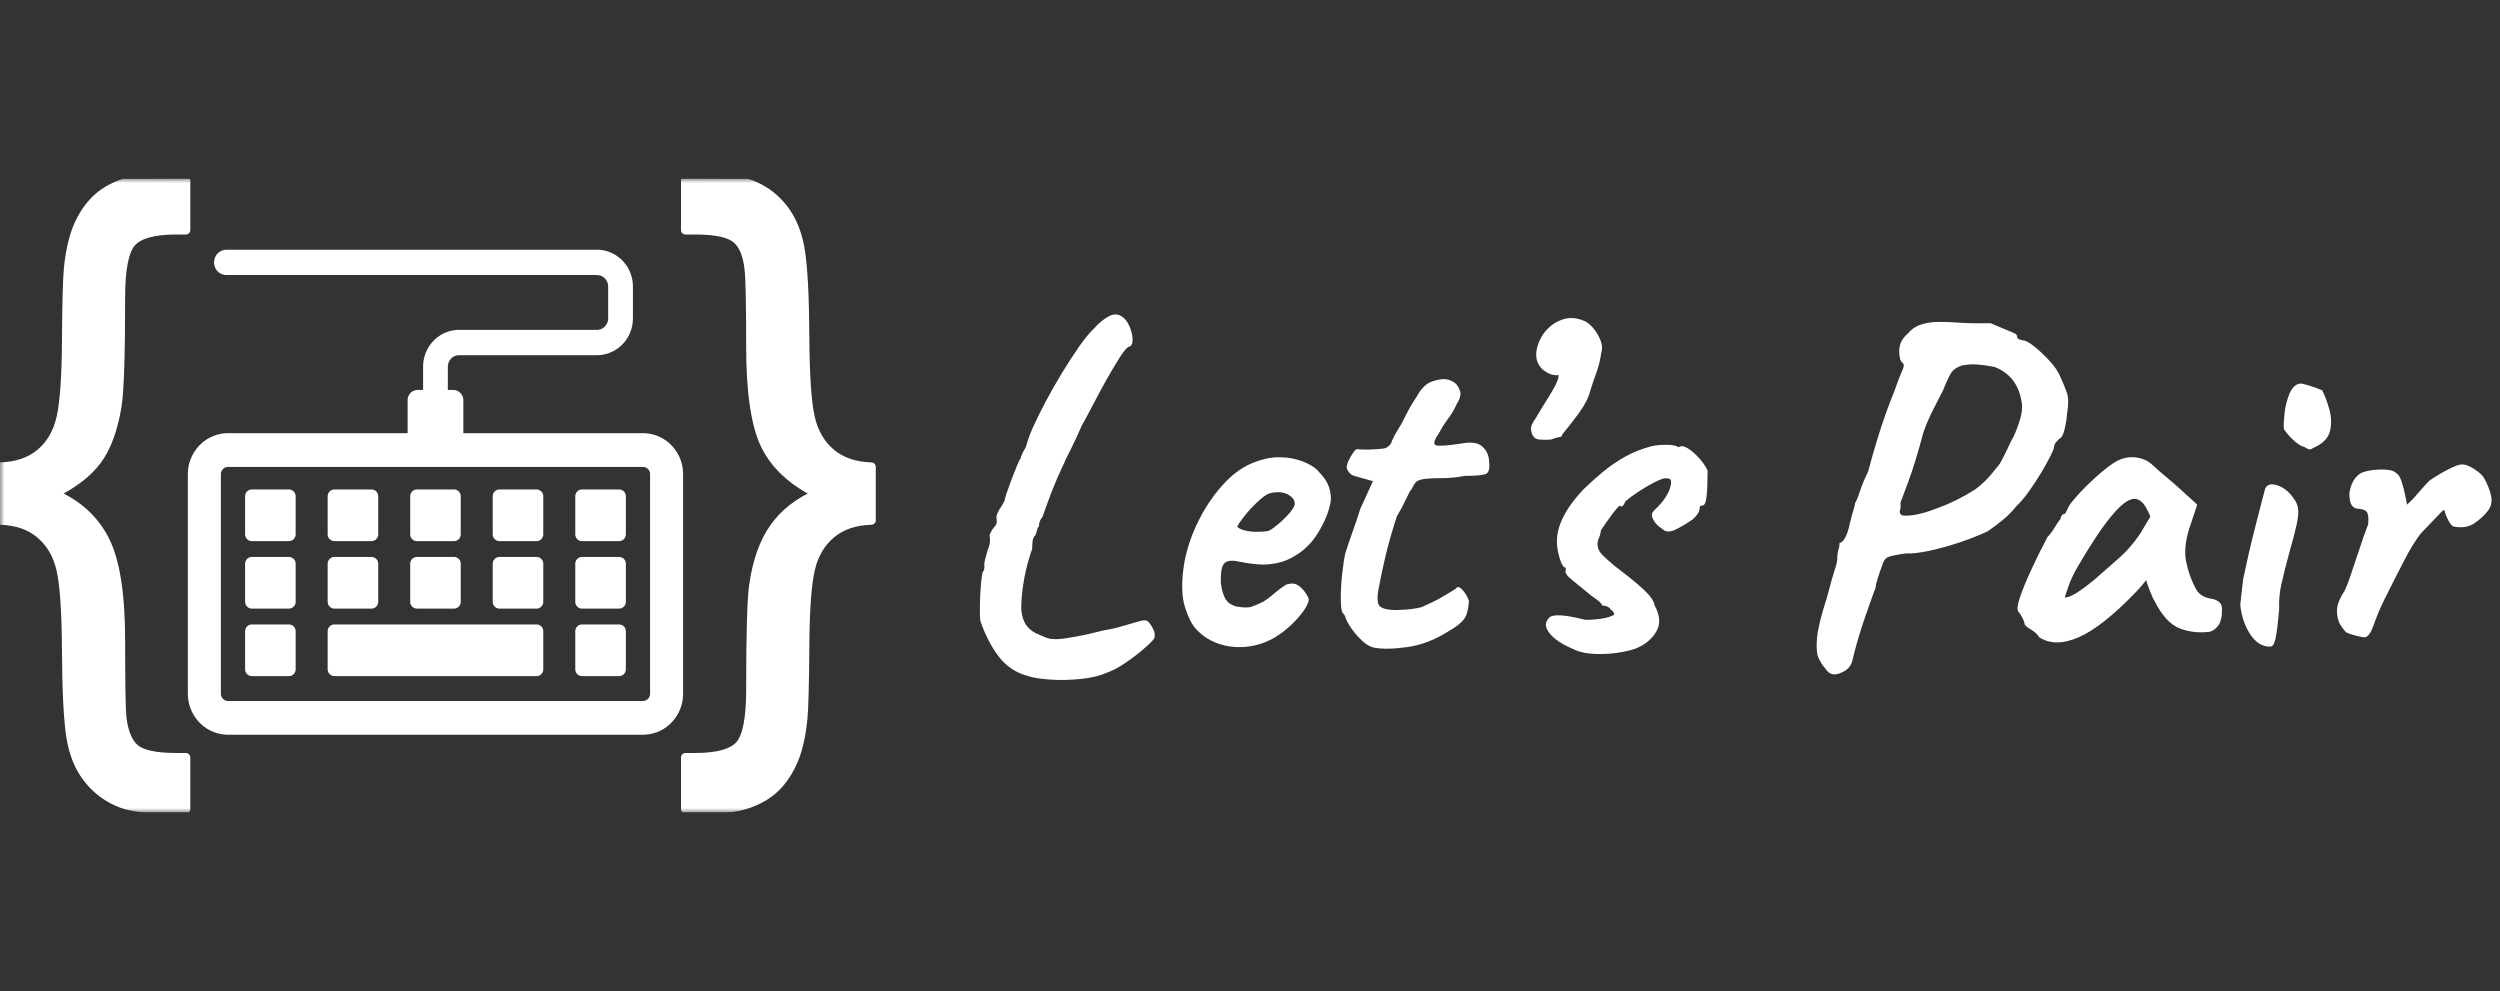
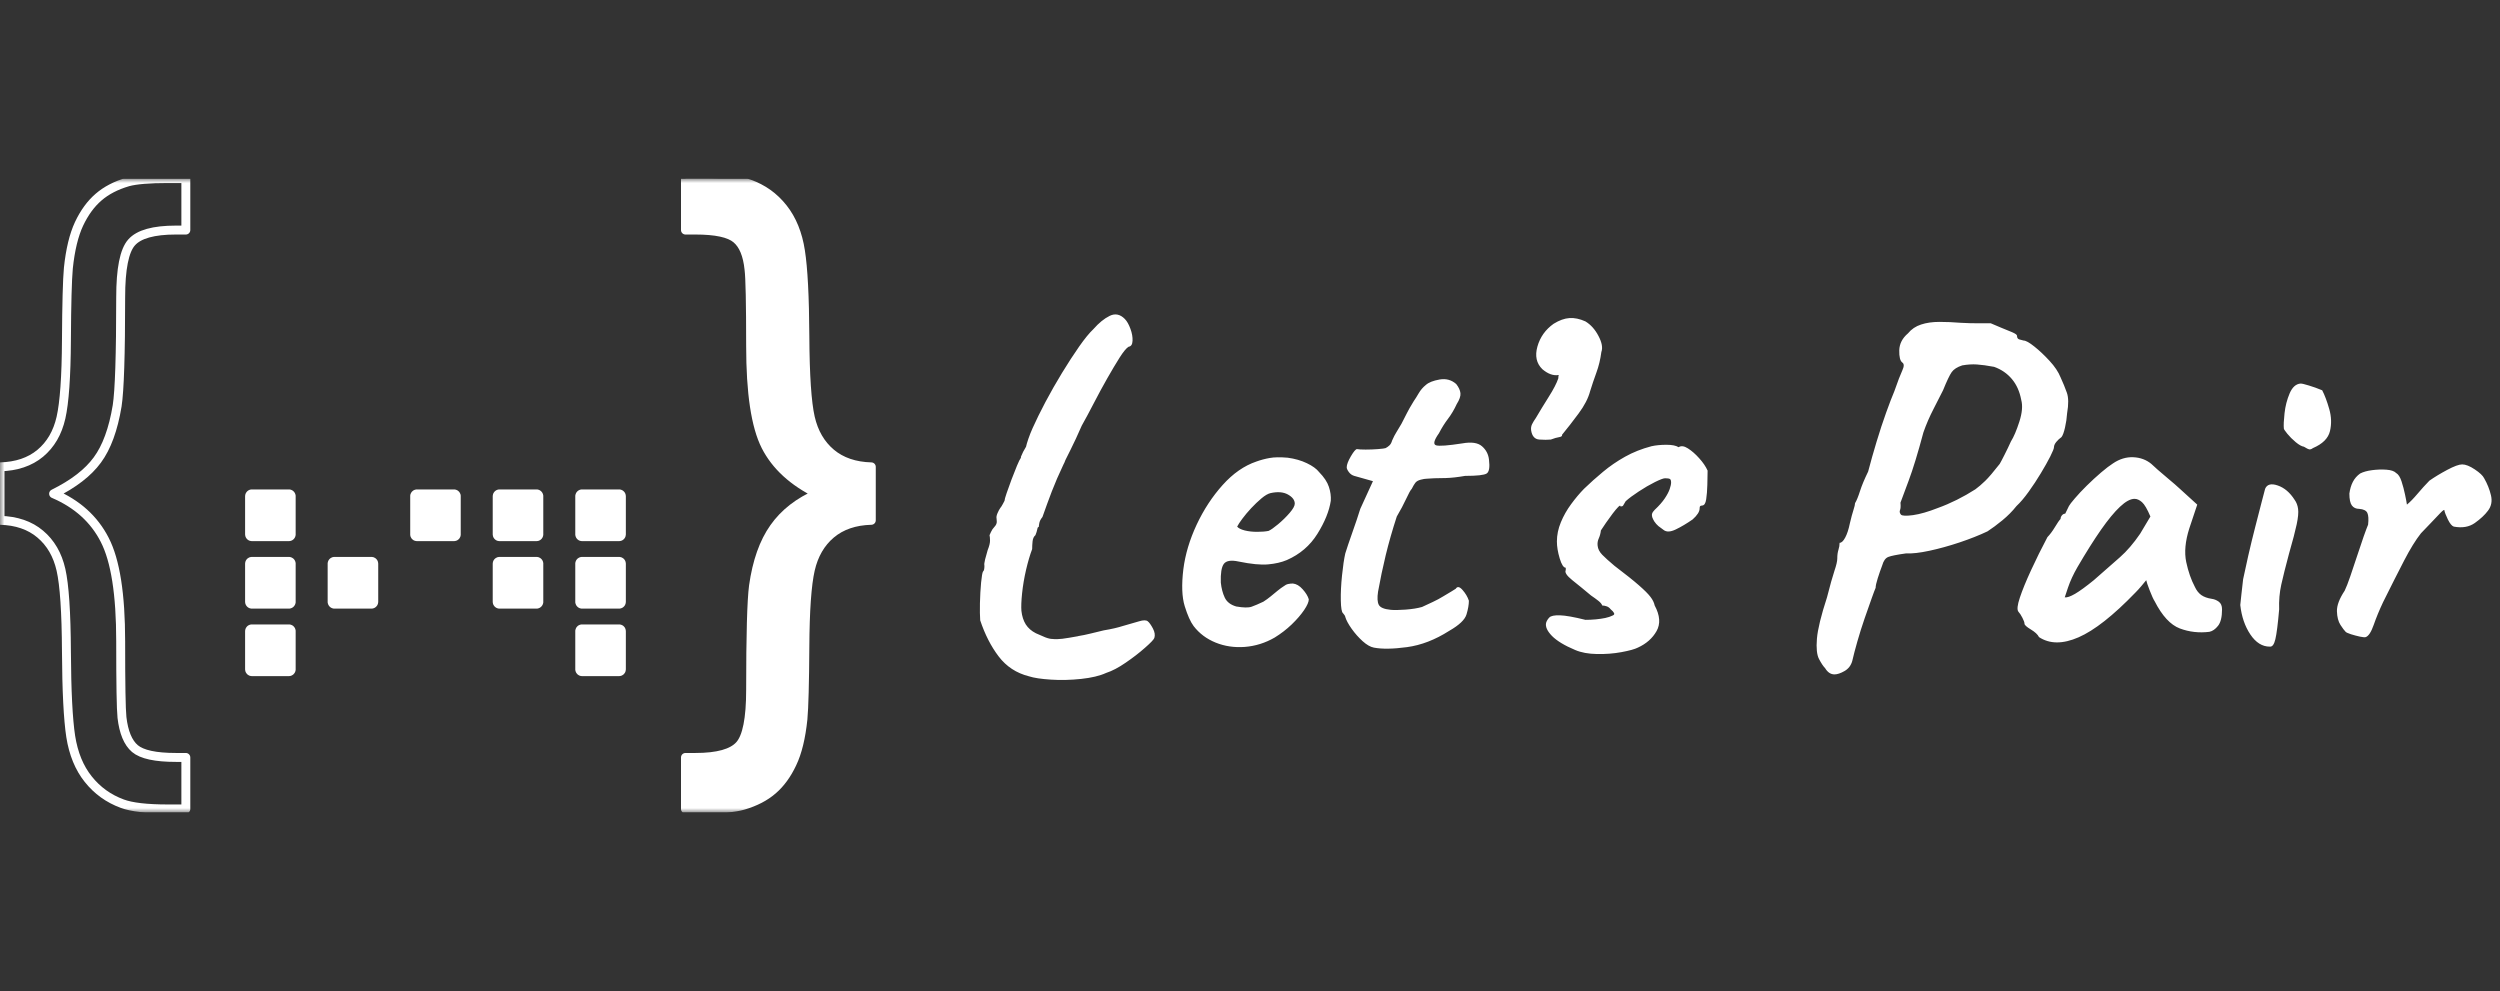
<svg xmlns="http://www.w3.org/2000/svg" width="280" height="111" viewBox="0 0 280 111" fill="none">
  <rect x="0" y="0" width="280" height="111" fill="#333333" stroke="none" />
  <g clip-path="url(#clip0_476_447)">
    <mask id="mask0_476_447" style="mask-type:luminance" maskUnits="userSpaceOnUse" x="0" y="20" width="280" height="71">
      <path d="M0 20H280V91H0V20Z" fill="white" />
    </mask>
    <g mask="url(#mask0_476_447)">
-       <path fill-rule="evenodd" clip-rule="evenodd" d="M18.801 20C16.74 20 15.254 20.122 14.343 20.367C13.001 20.759 11.899 21.331 11.036 22.081C10.173 22.824 9.446 23.82 8.855 25.069C8.272 26.318 7.872 27.971 7.657 30.028C7.537 31.326 7.465 34.02 7.441 38.109C7.417 42.199 7.213 45.088 6.83 46.778C6.446 48.468 5.672 49.798 4.505 50.77C3.347 51.733 1.845 52.239 -0 52.288V58.275C1.845 58.324 3.347 58.838 4.505 59.818C5.672 60.797 6.446 62.132 6.83 63.822C7.213 65.511 7.417 68.56 7.441 72.968C7.465 77.376 7.625 80.547 7.92 82.482C8.224 84.416 8.879 86.012 9.885 87.269C10.892 88.534 12.162 89.449 13.696 90.012C14.75 90.404 16.452 90.6 18.801 90.6H20.814V84.833H19.699C17.423 84.833 15.893 84.502 15.11 83.841C14.335 83.18 13.852 82.017 13.66 80.351C13.564 79.445 13.516 76.605 13.516 71.829C13.516 66.564 12.921 62.777 11.731 60.467C10.549 58.149 8.639 56.426 6.003 55.3C8.232 54.198 9.866 52.937 10.904 51.516C11.95 50.096 12.689 48.076 13.121 45.456C13.384 43.766 13.516 39.713 13.516 33.297C13.516 30.114 13.924 28.065 14.739 27.151C15.553 26.228 17.207 25.767 19.699 25.767H20.814V20L18.801 20Z" fill="white" />
      <path fill-rule="evenodd" clip-rule="evenodd" d="M18.801 20C16.74 20 15.254 20.122 14.343 20.367C13.001 20.759 11.899 21.331 11.036 22.081C10.173 22.824 9.446 23.82 8.855 25.069C8.272 26.318 7.872 27.971 7.657 30.028C7.537 31.326 7.465 34.02 7.441 38.109C7.417 42.199 7.213 45.088 6.83 46.778C6.446 48.468 5.672 49.798 4.505 50.77C3.347 51.733 1.845 52.239 -0 52.288V58.275C1.845 58.324 3.347 58.838 4.505 59.818C5.672 60.797 6.446 62.132 6.83 63.822C7.213 65.511 7.417 68.56 7.441 72.968C7.465 77.376 7.625 80.547 7.92 82.482C8.224 84.416 8.879 86.012 9.885 87.269C10.892 88.534 12.162 89.449 13.696 90.012C14.75 90.404 16.452 90.6 18.801 90.6H20.814V84.833H19.699C17.423 84.833 15.893 84.502 15.11 83.841C14.335 83.18 13.852 82.017 13.66 80.351C13.564 79.445 13.516 76.605 13.516 71.829C13.516 66.564 12.921 62.777 11.731 60.467C10.549 58.149 8.639 56.426 6.003 55.3C8.232 54.198 9.866 52.937 10.904 51.516C11.95 50.096 12.689 48.076 13.121 45.456C13.384 43.766 13.516 39.713 13.516 33.297C13.516 30.114 13.924 28.065 14.739 27.151C15.553 26.228 17.207 25.767 19.699 25.767H20.814V20L18.801 20Z" stroke="white" stroke-miterlimit="10" stroke-linejoin="round" />
      <path fill-rule="evenodd" clip-rule="evenodd" d="M76.772 20V25.767H77.886C80.163 25.767 81.689 26.093 82.464 26.747C83.247 27.391 83.722 28.534 83.89 30.175C84.01 31.105 84.07 33.958 84.07 38.733C84.07 43.998 84.633 47.741 85.759 49.961C86.885 52.173 88.827 53.953 91.583 55.3C89.474 56.206 87.844 57.475 86.694 59.108C85.543 60.732 84.776 62.904 84.393 65.622C84.177 67.262 84.07 71.144 84.07 77.266C84.07 80.474 83.662 82.535 82.847 83.449C82.032 84.371 80.379 84.833 77.886 84.833H76.772V90.6H78.785C80.846 90.6 82.332 90.465 83.243 90.196C84.585 89.804 85.687 89.232 86.55 88.481C87.413 87.739 88.136 86.747 88.719 85.506C89.31 84.274 89.713 82.617 89.929 80.535C90.049 79.237 90.121 76.543 90.145 72.454C90.169 68.364 90.372 65.483 90.756 63.809C91.139 62.128 91.91 60.797 93.069 59.818C94.235 58.838 95.741 58.324 97.586 58.275V52.288C95.741 52.239 94.235 51.725 93.069 50.745C91.91 49.766 91.139 48.439 90.756 46.766C90.372 45.084 90.169 42.039 90.145 37.632C90.121 33.224 89.957 30.052 89.653 28.118C89.358 26.183 88.707 24.579 87.7 23.306C86.694 22.032 85.424 21.127 83.89 20.588C82.835 20.196 81.134 20 78.785 20L76.772 20Z" fill="white" />
      <path fill-rule="evenodd" clip-rule="evenodd" d="M76.772 20V25.767H77.886C80.163 25.767 81.689 26.093 82.464 26.747C83.247 27.391 83.722 28.534 83.89 30.175C84.01 31.105 84.07 33.958 84.07 38.733C84.07 43.998 84.633 47.741 85.759 49.961C86.885 52.173 88.827 53.953 91.583 55.3C89.474 56.206 87.844 57.475 86.694 59.108C85.543 60.732 84.776 62.904 84.393 65.622C84.177 67.262 84.07 71.144 84.07 77.266C84.07 80.474 83.662 82.535 82.847 83.449C82.032 84.371 80.379 84.833 77.886 84.833H76.772V90.6H78.785C80.846 90.6 82.332 90.465 83.243 90.196C84.585 89.804 85.687 89.232 86.55 88.481C87.413 87.739 88.136 86.747 88.719 85.506C89.31 84.274 89.713 82.617 89.929 80.535C90.049 79.237 90.121 76.543 90.145 72.454C90.169 68.364 90.373 65.483 90.756 63.809C91.139 62.128 91.91 60.797 93.069 59.818C94.235 58.838 95.741 58.324 97.586 58.275V52.288C95.741 52.239 94.235 51.725 93.069 50.745C91.91 49.766 91.139 48.439 90.756 46.766C90.373 45.084 90.169 42.039 90.145 37.632C90.121 33.224 89.957 30.052 89.653 28.118C89.358 26.183 88.707 24.579 87.7 23.306C86.694 22.032 85.424 21.127 83.89 20.588C82.835 20.196 81.134 20 78.785 20L76.772 20Z" stroke="white" stroke-miterlimit="10" stroke-linejoin="round" />
      <path d="M115.236 75.744C113.838 75.389 112.709 74.649 111.851 73.522C110.996 72.399 110.307 71.051 109.783 69.478C109.748 69.015 109.738 68.373 109.753 67.552C109.773 66.727 109.817 65.958 109.883 65.246C109.954 64.533 110.025 64.123 110.096 64.014C110.202 63.942 110.256 63.726 110.256 63.368C110.22 63.227 110.246 62.988 110.332 62.65C110.419 62.308 110.516 61.96 110.622 61.605C110.795 61.175 110.882 60.827 110.882 60.561C110.882 60.291 110.864 60.084 110.829 59.939C110.829 59.939 110.88 59.825 110.982 59.595C111.089 59.362 111.213 59.175 111.355 59.034C111.563 58.816 111.658 58.601 111.638 58.388C111.622 58.175 111.614 58.068 111.614 58.068C111.579 57.923 111.614 57.726 111.721 57.476C111.827 57.227 111.932 57.032 112.034 56.891C112.105 56.818 112.201 56.667 112.323 56.438C112.446 56.205 112.507 56.088 112.507 56.088C112.507 55.979 112.585 55.694 112.743 55.231C112.9 54.764 113.084 54.255 113.292 53.703C113.501 53.148 113.702 52.639 113.895 52.176C114.088 51.709 114.238 51.405 114.344 51.264V51.156C114.482 50.798 114.673 50.423 114.917 50.033C114.952 49.852 115.039 49.556 115.177 49.146C115.319 48.735 115.478 48.335 115.655 47.944C116.038 47.087 116.516 46.113 117.091 45.022C117.67 43.932 118.29 42.843 118.952 41.757C119.618 40.666 120.256 39.684 120.866 38.811C121.481 37.933 122.014 37.281 122.467 36.855C123.062 36.175 123.665 35.684 124.275 35.382C124.889 35.076 125.459 35.191 125.982 35.726C126.227 35.979 126.435 36.348 126.609 36.831C126.786 37.309 126.865 37.754 126.845 38.165C126.829 38.575 126.682 38.798 126.402 38.835C126.158 38.98 125.825 39.382 125.403 40.042C124.986 40.702 124.523 41.479 124.015 42.372C123.507 43.266 123.009 44.185 122.52 45.131C122.032 46.077 121.577 46.924 121.156 47.673C120.703 48.711 120.283 49.614 119.897 50.383C119.515 51.148 119.324 51.53 119.324 51.53C119.289 51.639 119.253 51.729 119.218 51.802C119.182 51.87 119.147 51.941 119.112 52.013C118.588 53.12 118.151 54.13 117.8 55.044C117.453 55.953 117.105 56.907 116.754 57.905C116.546 58.154 116.423 58.406 116.388 58.66C116.353 58.909 116.335 59.034 116.335 59.034C116.264 58.998 116.211 59.078 116.175 59.275C116.14 59.468 116.071 59.69 115.969 59.939C115.791 60.084 115.685 60.31 115.65 60.615C115.618 60.917 115.602 61.211 115.602 61.497C115.358 62.141 115.13 62.917 114.917 63.827C114.708 64.737 114.561 65.612 114.474 66.453C114.387 67.29 114.362 67.942 114.397 68.409C114.464 69.013 114.627 69.522 114.887 69.936C115.151 70.347 115.529 70.677 116.022 70.926C116.404 71.103 116.752 71.254 117.067 71.379C117.383 71.504 117.662 71.566 117.906 71.566C118.186 71.602 118.544 71.594 118.982 71.542C119.419 71.486 120.021 71.387 120.789 71.246H120.736C121.193 71.174 121.674 71.075 122.178 70.95C122.686 70.826 123.166 70.709 123.619 70.6C124.041 70.532 124.442 70.453 124.825 70.365C125.21 70.272 125.508 70.192 125.717 70.123C126.489 69.906 127.109 69.727 127.578 69.586C128.05 69.441 128.375 69.441 128.552 69.586C128.726 69.727 128.917 69.995 129.125 70.389C129.334 70.783 129.387 71.14 129.285 71.457C129.214 71.639 128.864 72.005 128.233 72.556C127.607 73.112 126.89 73.665 126.083 74.216C125.279 74.772 124.547 75.156 123.885 75.369C123.184 75.691 122.249 75.915 121.079 76.04C119.909 76.164 118.783 76.19 117.7 76.118C116.616 76.049 115.795 75.925 115.236 75.744ZM142.757 71.409C141.709 72.013 140.599 72.361 139.425 72.454C138.255 72.542 137.164 72.381 136.152 71.971C135.14 71.56 134.318 70.944 133.688 70.123C133.338 69.657 133.005 68.914 132.69 67.896C132.375 66.878 132.324 65.495 132.536 63.749C132.745 62.102 133.241 60.44 134.025 58.762C134.813 57.084 135.784 55.603 136.938 54.319C138.092 53.031 139.35 52.156 140.713 51.693C141.201 51.516 141.699 51.383 142.207 51.295C142.715 51.202 143.389 51.192 144.228 51.264C145.031 51.373 145.746 51.578 146.372 51.88C147.003 52.182 147.458 52.512 147.737 52.87C148.296 53.442 148.663 53.995 148.836 54.53C149.013 55.066 149.084 55.585 149.049 56.088C148.875 57.231 148.377 58.462 147.554 59.782C146.735 61.102 145.591 62.084 144.122 62.728C143.527 62.978 142.828 63.139 142.024 63.211C141.221 63.284 140.12 63.177 138.722 62.891C137.883 62.71 137.331 62.799 137.068 63.157C136.808 63.515 136.695 64.211 136.731 65.246C136.798 65.89 136.945 66.453 137.174 66.936C137.402 67.415 137.83 67.745 138.456 67.926C139.263 68.067 139.84 68.075 140.187 67.95C140.537 67.825 140.975 67.638 141.498 67.389C141.778 67.212 142.048 67.016 142.308 66.803C142.572 66.586 142.834 66.371 143.094 66.157C143.357 65.944 143.578 65.783 143.755 65.674C143.929 65.533 144.102 65.445 144.275 65.409C144.452 65.372 144.628 65.354 144.801 65.354C145.187 65.391 145.553 65.606 145.9 66C146.25 66.391 146.479 66.765 146.585 67.123C146.585 67.409 146.41 67.811 146.059 68.331C145.709 68.846 145.246 69.381 144.671 69.936C144.096 70.488 143.458 70.979 142.757 71.409ZM142.077 59.462C142.322 59.354 142.678 59.104 143.147 58.714C143.619 58.319 144.049 57.899 144.435 57.452C144.821 57.005 145.014 56.657 145.014 56.408C145.014 56.013 144.76 55.673 144.252 55.388C143.743 55.102 143.088 55.05 142.284 55.231C142.005 55.299 141.672 55.494 141.286 55.816C140.904 56.138 140.52 56.504 140.134 56.915C139.752 57.325 139.421 57.72 139.141 58.098C138.862 58.472 138.669 58.766 138.562 58.98C138.704 59.157 138.984 59.299 139.401 59.408C139.823 59.513 140.285 59.565 140.79 59.565C141.298 59.565 141.727 59.531 142.077 59.462ZM153.869 72.532C153.487 72.46 153.068 72.218 152.611 71.808C152.158 71.397 151.748 70.934 151.382 70.419C151.016 69.9 150.779 69.461 150.673 69.103C150.673 69.031 150.63 68.942 150.543 68.838C150.456 68.729 150.413 68.675 150.413 68.675C150.271 68.566 150.19 68.093 150.171 67.256C150.155 66.415 150.2 65.477 150.307 64.443C150.413 63.408 150.535 62.587 150.673 61.98C150.85 61.408 151.112 60.632 151.459 59.65C151.809 58.668 152.107 57.782 152.351 56.993L153.769 53.891L151.671 53.299C151.427 53.226 151.226 53.084 151.069 52.87C150.911 52.657 150.832 52.478 150.832 52.333C150.832 52.047 150.988 51.637 151.299 51.102C151.614 50.566 151.843 50.299 151.984 50.299C152.158 50.335 152.481 50.353 152.953 50.353C153.426 50.353 153.889 50.335 154.342 50.299C154.799 50.262 155.078 50.226 155.181 50.19C155.322 50.121 155.462 50.025 155.6 49.9C155.742 49.775 155.848 49.586 155.919 49.333C156.092 48.942 156.248 48.641 156.386 48.427C156.528 48.21 156.721 47.888 156.965 47.461C157.209 46.995 157.41 46.602 157.567 46.284C157.725 45.962 157.979 45.515 158.33 44.944C158.503 44.694 158.694 44.391 158.903 44.032C159.115 43.674 159.377 43.37 159.688 43.121C160.003 42.835 160.519 42.63 161.236 42.505C161.953 42.38 162.573 42.549 163.097 43.012C163.377 43.37 163.534 43.71 163.57 44.032C163.605 44.354 163.465 44.765 163.15 45.264C162.871 45.872 162.548 46.417 162.181 46.9C161.815 47.379 161.474 47.922 161.159 48.53C160.6 49.319 160.494 49.767 160.84 49.876C161.191 49.981 162.172 49.908 163.783 49.659C164.795 49.478 165.527 49.584 165.98 49.979C166.437 50.373 166.699 50.872 166.766 51.476C166.872 52.333 166.786 52.852 166.506 53.033C166.226 53.21 165.423 53.299 164.096 53.299C163.257 53.444 162.54 53.524 161.945 53.54C161.35 53.556 160.913 53.565 160.634 53.565C160.181 53.601 159.883 53.619 159.742 53.619C159.604 53.619 159.395 53.655 159.115 53.727C158.836 53.8 158.635 53.917 158.513 54.078C158.391 54.239 158.259 54.462 158.117 54.748C157.979 54.889 157.77 55.263 157.491 55.87C157.211 56.478 156.86 57.138 156.439 57.851C155.951 59.352 155.539 60.791 155.204 62.167C154.873 63.539 154.586 64.906 154.342 66.266C154.239 66.942 154.267 67.433 154.424 67.739C154.582 68.041 155.027 68.228 155.76 68.3C156.146 68.337 156.705 68.329 157.437 68.276C158.17 68.22 158.78 68.121 159.269 67.98C159.655 67.799 160.057 67.612 160.474 67.419C160.896 67.222 161.282 67.014 161.632 66.797C161.947 66.62 162.26 66.433 162.571 66.236C162.886 66.038 163.044 65.94 163.044 65.94C163.221 65.654 163.475 65.7 163.806 66.079C164.137 66.453 164.373 66.853 164.515 67.28C164.515 67.711 164.426 68.222 164.249 68.813C164.076 69.401 163.43 70.015 162.311 70.655C160.74 71.657 159.166 72.264 157.591 72.478C156.02 72.691 154.779 72.709 153.869 72.532ZM173.692 49.23C173.341 49.266 172.912 49.266 172.404 49.23C171.896 49.194 171.591 48.854 171.488 48.21C171.453 47.96 171.486 47.729 171.589 47.516C171.695 47.298 171.837 47.065 172.014 46.815C172.431 46.103 172.91 45.318 173.45 44.461C173.993 43.604 174.353 42.907 174.531 42.372C174.531 42.227 174.546 42.103 174.578 41.998C173.987 42.103 173.377 41.887 172.746 41.352C172.081 40.708 171.896 39.861 172.191 38.811C172.49 37.756 173.095 36.907 174.005 36.263C174.635 35.873 175.228 35.659 175.783 35.623C176.342 35.587 176.937 35.712 177.567 35.997C178.162 36.356 178.65 36.901 179.032 37.633C179.418 38.362 179.525 38.959 179.352 39.426C179.245 40.247 179.06 41.016 178.796 41.732C178.536 42.445 178.302 43.139 178.093 43.815C177.884 44.604 177.455 45.435 176.805 46.308C176.159 47.182 175.541 47.976 174.95 48.693C174.982 48.834 174.875 48.922 174.631 48.958C174.387 48.995 174.074 49.085 173.692 49.23ZM176.417 72.798C175.227 72.299 174.361 71.773 173.817 71.222C173.278 70.667 173.061 70.174 173.167 69.743C173.234 69.53 173.355 69.335 173.528 69.157C173.705 68.976 174.099 68.896 174.709 68.916C175.324 68.932 176.277 69.101 177.569 69.423C177.955 69.423 178.339 69.405 178.721 69.369C179.107 69.333 179.465 69.28 179.796 69.212C180.127 69.139 180.399 69.049 180.611 68.94C180.785 68.872 180.836 68.775 180.765 68.65C180.698 68.522 180.576 68.387 180.399 68.246C180.261 68.069 180.103 67.954 179.926 67.902C179.753 67.846 179.595 67.817 179.453 67.817C179.387 67.64 179.239 67.463 179.01 67.286C178.782 67.105 178.51 66.908 178.195 66.695C177.427 66.051 176.728 65.479 176.098 64.98C175.472 64.477 175.227 64.101 175.365 63.851C175.365 63.71 175.365 63.632 175.365 63.616C175.365 63.596 175.365 63.586 175.365 63.586C175.121 63.586 174.895 63.237 174.686 62.541C174.477 61.845 174.373 61.211 174.373 60.64C174.373 59.923 174.52 59.209 174.816 58.496C175.111 57.78 175.495 57.102 175.968 56.462C176.44 55.818 176.921 55.247 177.409 54.748C178.075 54.104 178.784 53.47 179.536 52.846C180.288 52.218 181.11 51.655 182 51.156C182.89 50.657 183.877 50.264 184.96 49.979C185.448 49.87 186.007 49.816 186.637 49.816C187.268 49.816 187.723 49.906 188.002 50.087C188.282 49.906 188.63 49.95 189.048 50.22C189.469 50.486 189.889 50.852 190.306 51.319C190.728 51.782 191.043 52.244 191.252 52.707C191.252 53.138 191.242 53.667 191.222 54.295C191.206 54.919 191.163 55.462 191.092 55.925C191.025 56.388 190.869 56.619 190.625 56.619C190.625 56.619 190.58 56.629 190.489 56.649C190.403 56.665 190.359 56.764 190.359 56.945C190.359 57.299 190.098 57.71 189.574 58.177C188.908 58.639 188.278 59.014 187.683 59.299C187.092 59.585 186.639 59.603 186.324 59.354C186.116 59.209 185.923 59.066 185.745 58.925C185.572 58.78 185.415 58.601 185.273 58.388C185.273 58.388 185.229 58.307 185.143 58.146C185.056 57.985 185.013 57.834 185.013 57.694C185.013 57.549 185.064 57.414 185.166 57.289C185.273 57.164 185.326 57.102 185.326 57.102C185.818 56.639 186.194 56.213 186.454 55.822C186.718 55.428 186.901 55.08 187.004 54.778C187.11 54.472 187.163 54.228 187.163 54.047C187.163 53.834 187.12 53.701 187.033 53.649C186.947 53.593 186.763 53.565 186.484 53.565C186.307 53.565 185.929 53.707 185.35 53.993C184.775 54.279 184.172 54.629 183.542 55.044C182.915 55.454 182.427 55.818 182.077 56.136C181.939 56.39 181.842 56.553 181.787 56.625C181.736 56.694 181.639 56.728 181.498 56.728C181.498 56.587 181.411 56.605 181.238 56.782C181.064 56.959 180.856 57.209 180.611 57.531C180.367 57.853 180.121 58.193 179.873 58.551C179.629 58.909 179.438 59.195 179.3 59.408C179.264 59.73 179.186 60.026 179.064 60.295C178.941 60.561 178.898 60.837 178.934 61.123C178.969 61.477 179.142 61.815 179.453 62.137C179.769 62.459 180.223 62.869 180.818 63.368C182.043 64.298 182.961 65.03 183.571 65.566C184.182 66.101 184.609 66.529 184.853 66.852C185.101 67.173 185.259 67.495 185.326 67.817C185.921 68.924 185.99 69.88 185.533 70.685C185.08 71.486 184.383 72.102 183.441 72.532C183.091 72.709 182.478 72.878 181.604 73.039C180.73 73.2 179.812 73.271 178.851 73.251C177.89 73.234 177.078 73.083 176.417 72.798ZM205.462 75.532C205.041 75.532 204.69 75.299 204.411 74.832C204.202 74.619 203.976 74.279 203.731 73.812C203.487 73.349 203.408 72.592 203.495 71.542C203.582 70.488 203.958 68.942 204.623 66.906C204.97 65.549 205.248 64.559 205.456 63.936C205.669 63.308 205.775 62.851 205.775 62.565C205.775 62.175 205.819 61.847 205.905 61.581C205.992 61.312 206.035 61.05 206.035 60.797C206.244 60.797 206.453 60.601 206.662 60.211C206.874 59.817 207.05 59.281 207.187 58.605C207.329 57.998 207.461 57.507 207.583 57.132C207.705 56.754 207.766 56.494 207.766 56.353C207.94 56.068 208.123 55.621 208.316 55.013C208.509 54.406 208.814 53.673 209.232 52.816C209.511 51.745 209.826 50.631 210.177 49.471C210.527 48.309 210.886 47.218 211.252 46.2C211.618 45.181 211.924 44.387 212.168 43.815C212.554 42.708 212.851 41.932 213.06 41.485C213.269 41.038 213.269 40.744 213.06 40.603C212.816 40.426 212.702 39.972 212.717 39.239C212.737 38.507 213.062 37.873 213.692 37.338C214.074 36.871 214.562 36.541 215.157 36.348C215.752 36.15 216.433 36.052 217.201 36.052C217.973 36.052 218.777 36.086 219.612 36.154C220.242 36.191 220.915 36.209 221.632 36.209C222.349 36.209 222.794 36.209 222.967 36.209C223.283 36.354 223.667 36.517 224.119 36.698C224.576 36.875 224.988 37.044 225.354 37.205C225.721 37.362 225.904 37.495 225.904 37.603C225.904 37.816 225.982 37.951 226.14 38.008C226.298 38.06 226.465 38.104 226.642 38.141C226.886 38.141 227.288 38.364 227.847 38.811C228.407 39.257 228.974 39.793 229.549 40.416C230.128 41.04 230.539 41.656 230.784 42.264C231.063 42.871 231.298 43.443 231.487 43.978C231.68 44.513 231.689 45.282 231.516 46.284C231.481 46.819 231.402 47.355 231.28 47.89C231.158 48.425 231.026 48.781 230.884 48.958C230.675 49.103 230.482 49.282 230.305 49.496C230.132 49.709 230.045 49.906 230.045 50.087C230.045 50.228 229.905 50.576 229.626 51.132C229.346 51.683 228.995 52.307 228.574 53.003C228.157 53.699 227.704 54.388 227.215 55.068C226.727 55.748 226.272 56.283 225.85 56.673C225.398 57.245 224.866 57.782 224.255 58.285C223.645 58.784 223.093 59.193 222.601 59.511C221.695 59.941 220.655 60.354 219.482 60.748C218.312 61.139 217.186 61.45 216.102 61.684C215.019 61.917 214.145 62.016 213.479 61.98C212.467 62.121 211.804 62.253 211.488 62.378C211.173 62.503 210.947 62.817 210.809 63.32C210.632 63.783 210.464 64.264 210.307 64.763C210.149 65.262 210.071 65.62 210.071 65.837C210.004 65.978 209.856 66.371 209.627 67.014C209.399 67.658 209.135 68.409 208.836 69.266C208.54 70.123 208.271 70.981 208.026 71.838C207.782 72.691 207.591 73.421 207.453 74.029C207.312 74.532 207.022 74.909 206.585 75.158C206.148 75.408 205.774 75.532 205.462 75.532ZM212.906 57.639C213.044 57.78 213.497 57.798 214.265 57.694C215.037 57.585 215.965 57.317 217.048 56.891C217.745 56.641 218.452 56.337 219.169 55.979C219.885 55.621 220.577 55.229 221.242 54.802C221.589 54.548 221.955 54.235 222.341 53.86C222.727 53.486 223.269 52.852 223.966 51.959C224.072 51.782 224.255 51.435 224.515 50.92C224.779 50.401 225.016 49.908 225.224 49.441C225.539 48.942 225.854 48.202 226.17 47.22C226.485 46.238 226.554 45.425 226.376 44.781C226.203 43.851 225.854 43.075 225.331 42.451C224.807 41.827 224.143 41.372 223.34 41.086C222.568 40.942 221.928 40.853 221.42 40.821C220.915 40.785 220.366 40.819 219.771 40.923C219.212 41.105 218.818 41.356 218.59 41.678C218.365 41.996 218.042 42.674 217.621 43.712C217.377 44.212 217.026 44.9 216.569 45.777C216.116 46.65 215.734 47.534 215.423 48.427C214.793 50.782 214.241 52.584 213.769 53.836C213.296 55.084 212.991 55.905 212.853 56.299C212.889 56.694 212.871 56.971 212.8 57.132C212.729 57.293 212.765 57.462 212.906 57.639ZM228.368 71.355C228.23 71.069 227.924 70.783 227.452 70.498C226.979 70.212 226.743 69.997 226.743 69.852C226.743 69.711 226.664 69.49 226.507 69.188C226.349 68.882 226.201 68.656 226.063 68.512C225.89 68.298 225.943 67.773 226.223 66.936C226.503 66.095 226.922 65.069 227.481 63.857C228.041 62.642 228.651 61.408 229.313 60.157C229.592 59.871 229.872 59.497 230.152 59.034C230.431 58.567 230.642 58.263 230.784 58.122C230.784 57.977 230.835 57.843 230.937 57.718C231.044 57.593 231.166 57.531 231.304 57.531L231.723 56.673C231.794 56.533 232.013 56.249 232.379 55.822C232.745 55.392 233.19 54.917 233.714 54.398C234.242 53.878 234.776 53.387 235.315 52.925C235.859 52.462 236.304 52.122 236.65 51.904C237.387 51.405 238.147 51.174 238.931 51.21C239.719 51.246 240.392 51.496 240.951 51.959C241.058 52.067 241.294 52.283 241.66 52.605C242.027 52.927 242.446 53.285 242.919 53.679C243.391 54.07 243.801 54.426 244.147 54.748L246.091 56.517L245.199 59.191C244.746 60.62 244.632 61.871 244.856 62.946C245.085 64.016 245.408 64.944 245.825 65.729C246.003 66.119 246.239 66.423 246.534 66.64C246.834 66.853 247.227 66.996 247.716 67.069C247.995 67.105 248.257 67.212 248.502 67.389C248.746 67.566 248.868 67.852 248.868 68.246C248.868 69.103 248.718 69.719 248.419 70.093C248.123 70.468 247.802 70.691 247.456 70.763C246.302 70.908 245.199 70.783 244.147 70.389C243.1 69.995 242.157 68.976 241.318 67.334C241.18 67.121 240.997 66.721 240.768 66.133C240.54 65.541 240.41 65.157 240.378 64.98C240.236 65.157 240.051 65.38 239.823 65.65C239.598 65.916 239.38 66.155 239.167 66.368C236.686 68.94 234.563 70.61 232.798 71.379C231.034 72.148 229.557 72.14 228.368 71.355ZM231.251 66.906C231.499 66.942 231.885 66.809 232.409 66.507C232.932 66.201 233.631 65.692 234.506 64.98C235.691 63.942 236.668 63.084 237.436 62.408C238.208 61.728 238.96 60.853 239.693 59.782L240.845 57.851C240.498 57.03 240.185 56.494 239.906 56.245C239.626 55.995 239.346 55.87 239.067 55.87C238.61 55.87 238.066 56.166 237.436 56.758C236.81 57.346 236.103 58.203 235.315 59.33C234.531 60.453 233.649 61.853 232.668 63.531C232.216 64.316 231.865 65.075 231.617 65.807C231.373 66.54 231.251 66.906 231.251 66.906ZM254.213 72.423C253.374 72.423 252.65 71.969 252.039 71.059C251.429 70.15 251.053 69.051 250.911 67.763C250.946 67.477 250.99 67.067 251.041 66.531C251.096 65.996 251.159 65.443 251.23 64.871C251.368 64.191 251.559 63.316 251.803 62.245C252.047 61.175 252.309 60.096 252.589 59.01C252.868 57.919 253.113 56.971 253.321 56.166C253.534 55.361 253.658 54.889 253.693 54.748C253.902 54.245 254.373 54.12 255.105 54.373C255.842 54.623 256.472 55.158 256.996 55.979C257.205 56.265 257.335 56.605 257.386 56.999C257.441 57.39 257.39 57.961 257.232 58.714C257.075 59.462 256.785 60.569 256.364 62.034C255.982 63.463 255.694 64.614 255.501 65.487C255.308 66.361 255.229 67.28 255.265 68.246C255.123 69.888 254.981 71.005 254.84 71.596C254.702 72.184 254.493 72.46 254.213 72.423ZM259.04 50.19C258.898 50.299 258.766 50.345 258.644 50.329C258.522 50.309 258.321 50.21 258.042 50.033C257.797 49.997 257.492 49.828 257.126 49.526C256.76 49.22 256.445 48.906 256.181 48.584C255.921 48.262 255.791 48.067 255.791 47.999C255.755 47.64 255.781 47.069 255.868 46.284C255.954 45.495 256.145 44.753 256.441 44.056C256.74 43.36 257.152 42.994 257.675 42.958C257.817 42.958 258.122 43.03 258.591 43.175C259.064 43.316 259.562 43.495 260.086 43.712C260.365 44.248 260.627 44.944 260.872 45.801C261.12 46.658 261.147 47.489 260.954 48.294C260.761 49.095 260.123 49.727 259.04 50.19ZM264.962 71.355C264.859 71.391 264.641 71.373 264.306 71.301C263.975 71.228 263.642 71.14 263.307 71.035C262.977 70.926 262.778 70.836 262.711 70.763C262.569 70.622 262.376 70.365 262.132 69.991C261.887 69.612 261.756 69.103 261.736 68.463C261.72 67.819 262.01 67.051 262.604 66.157C262.778 65.799 262.986 65.264 263.231 64.551C263.479 63.835 263.733 63.077 263.993 62.276C264.257 61.471 264.501 60.746 264.725 60.102C264.954 59.458 265.121 59.012 265.227 58.762C265.294 58.154 265.267 57.718 265.145 57.452C265.023 57.182 264.717 57.03 264.229 56.993C263.878 56.993 263.607 56.869 263.414 56.619C263.225 56.37 263.13 55.923 263.13 55.279C263.197 54.78 263.327 54.343 263.52 53.969C263.713 53.595 263.985 53.283 264.335 53.033C264.686 52.852 265.131 52.727 265.671 52.659C266.214 52.587 266.748 52.568 267.272 52.605C267.795 52.641 268.162 52.766 268.37 52.979C268.615 53.12 268.815 53.432 268.973 53.915C269.131 54.398 269.261 54.889 269.363 55.388C269.469 55.887 269.54 56.263 269.576 56.517C269.926 56.231 270.32 55.828 270.757 55.309C271.194 54.79 271.639 54.299 272.092 53.836C272.652 53.442 273.315 53.039 274.083 52.629C274.855 52.218 275.415 52.013 275.761 52.013C276.147 52.013 276.62 52.2 277.179 52.575C277.738 52.949 278.087 53.279 278.225 53.565C278.575 54.172 278.829 54.808 278.987 55.472C279.144 56.132 279.03 56.712 278.644 57.211C278.298 57.673 277.809 58.128 277.179 58.575C276.549 59.022 275.763 59.157 274.822 58.98C274.609 58.907 274.389 58.639 274.16 58.177C273.936 57.71 273.806 57.37 273.77 57.156C273.77 57.048 273.621 57.146 273.321 57.452C273.026 57.754 272.677 58.12 272.276 58.551C271.874 58.977 271.498 59.37 271.147 59.728C270.556 60.477 269.928 61.495 269.262 62.783C268.597 64.067 267.811 65.62 266.905 67.443C266.484 68.337 266.133 69.186 265.854 69.991C265.574 70.791 265.277 71.246 264.962 71.355Z" fill="white" />
-       <path fill-rule="evenodd" clip-rule="evenodd" d="M72.014 52.295L72.097 52.301L72.252 52.329L72.391 52.391L72.519 52.482L72.629 52.59L72.713 52.72L72.774 52.868L72.807 53.026V53.106V77.698V77.778L72.774 77.936L72.713 78.084L72.629 78.214L72.519 78.322L72.391 78.412L72.252 78.475L72.097 78.509H25.448L25.293 78.475L25.154 78.412L25.027 78.322L24.916 78.214L24.833 78.084L24.772 77.936L24.738 77.778V77.698V53.106V53.026L24.772 52.868L24.833 52.72L24.916 52.59L25.027 52.482L25.154 52.391L25.293 52.329L25.448 52.301L25.532 52.295H72.014ZM25.36 27.969L25.215 27.974L24.944 28.031L24.694 28.139L24.472 28.292L24.284 28.485L24.139 28.711L24.034 28.966L23.978 29.244L23.973 29.386L23.978 29.533L24.034 29.811L24.139 30.066L24.284 30.292L24.472 30.485L24.694 30.633L24.944 30.74L25.215 30.797L25.36 30.803H66.855L66.988 30.808L67.232 30.859L67.46 30.956L67.659 31.097L67.826 31.273L67.965 31.477L68.059 31.704L68.109 31.959L68.114 32.089V35.66L68.109 35.79L68.059 36.045L67.965 36.272L67.826 36.476L67.659 36.652L67.46 36.794L67.232 36.89L66.988 36.941L66.855 36.947H51.208L50.803 36.992L50.409 37.071L50.032 37.196L49.671 37.349L49.327 37.542L49.006 37.763L48.706 38.012L48.434 38.295L48.185 38.602L47.968 38.93L47.785 39.276L47.63 39.65L47.513 40.036L47.43 40.438L47.391 40.852L47.386 41.061V43.674H46.77L46.659 43.68L46.438 43.725L46.238 43.81L46.06 43.935L45.905 44.088L45.789 44.275L45.7 44.479L45.655 44.7V44.819V48.515H25.532L25.299 48.52L24.849 48.566L24.411 48.662L23.989 48.792L23.585 48.968L23.202 49.178L22.841 49.427L22.509 49.71L22.203 50.022L21.932 50.362L21.688 50.725L21.483 51.116L21.311 51.53L21.177 51.961L21.089 52.408L21.044 52.873L21.039 53.106V77.698L21.044 77.936L21.089 78.395L21.177 78.843L21.311 79.274L21.483 79.688L21.688 80.079L21.932 80.441L22.203 80.781L22.509 81.093L22.841 81.377L23.202 81.626L23.585 81.835L23.989 82.011L24.411 82.142L24.849 82.238L25.299 82.283L25.532 82.289H72.014L72.247 82.283L72.696 82.238L73.134 82.142L73.561 82.011L73.961 81.835L74.343 81.626L74.704 81.377L75.037 81.093L75.342 80.781L75.614 80.441L75.858 80.079L76.063 79.688L76.235 79.274L76.368 78.843L76.457 78.395L76.501 77.936L76.507 77.698V53.106L76.501 52.873L76.457 52.408L76.368 51.961L76.235 51.53L76.063 51.116L75.858 50.725L75.614 50.362L75.342 50.022L75.037 49.71L74.704 49.427L74.343 49.178L73.961 48.968L73.556 48.792L73.134 48.662L72.696 48.566L72.247 48.52L72.014 48.515H51.895V44.819L51.89 44.7L51.846 44.479L51.757 44.275L51.64 44.088L51.485 43.935L51.307 43.81L51.108 43.725L50.886 43.68L50.775 43.674H50.159V41.061L50.165 40.931L50.215 40.682L50.309 40.449L50.448 40.245L50.614 40.069L50.814 39.934L51.041 39.837L51.285 39.781H66.855L67.066 39.775L67.471 39.735L67.865 39.65L68.242 39.531L68.602 39.373L68.946 39.185L69.268 38.959L69.568 38.709L69.839 38.432L70.089 38.125L70.305 37.797L70.488 37.445L70.644 37.077L70.76 36.691L70.843 36.289L70.882 35.87L70.888 35.66V32.089L70.882 31.874L70.843 31.46L70.76 31.058L70.644 30.672L70.488 30.304L70.305 29.953L70.089 29.624L69.839 29.318L69.568 29.04L69.268 28.791L68.946 28.564L68.602 28.377L68.242 28.218L67.865 28.099L67.471 28.014L67.066 27.974L66.855 27.969H25.36Z" fill="white" />
      <path fill-rule="evenodd" clip-rule="evenodd" d="M28.128 54.818L27.978 54.852L27.845 54.909L27.723 54.994L27.623 55.096L27.54 55.221L27.484 55.357L27.456 55.51L27.451 55.584V59.835L27.456 59.914L27.484 60.067L27.54 60.203L27.623 60.328L27.723 60.43L27.845 60.514L27.978 60.571L28.128 60.6L28.205 60.605H32.365L32.443 60.6L32.587 60.571L32.72 60.514L32.842 60.43L32.942 60.328L33.025 60.203L33.081 60.067L33.114 59.914V59.835V55.584V55.51L33.081 55.357L33.025 55.221L32.942 55.096L32.842 54.994L32.72 54.909L32.587 54.852L32.443 54.818H28.128Z" fill="white" />
-       <path fill-rule="evenodd" clip-rule="evenodd" d="M37.368 54.818L37.224 54.852L37.091 54.909L36.969 54.994L36.869 55.096L36.786 55.221L36.731 55.357L36.697 55.51V55.584V59.835V59.914L36.731 60.067L36.786 60.203L36.869 60.328L36.969 60.43L37.091 60.514L37.224 60.571L37.368 60.6L37.446 60.605H41.606L41.684 60.6L41.834 60.571L41.967 60.514L42.089 60.43L42.188 60.328L42.272 60.203L42.327 60.067L42.355 59.914L42.361 59.835V55.584L42.355 55.51L42.327 55.357L42.272 55.221L42.188 55.096L42.089 54.994L41.967 54.909L41.834 54.852L41.684 54.818H37.368Z" fill="white" />
      <path fill-rule="evenodd" clip-rule="evenodd" d="M46.615 54.818L46.471 54.852L46.332 54.909L46.215 54.994L46.11 55.096L46.032 55.221L45.971 55.357L45.944 55.51V55.584V59.835V59.914L45.971 60.067L46.032 60.203L46.11 60.328L46.215 60.43L46.332 60.514L46.471 60.571L46.615 60.6L46.693 60.605H50.852L50.93 60.6L51.075 60.571L51.213 60.514L51.33 60.43L51.435 60.328L51.513 60.203L51.574 60.067L51.602 59.914V59.835V55.584V55.51L51.574 55.357L51.513 55.221L51.435 55.096L51.33 54.994L51.213 54.909L51.075 54.852L50.93 54.818H46.615Z" fill="white" />
      <path fill-rule="evenodd" clip-rule="evenodd" d="M55.862 54.818L55.712 54.852L55.579 54.909L55.457 54.994L55.357 55.096L55.273 55.221L55.218 55.357L55.19 55.51L55.185 55.584V59.835L55.19 59.914L55.218 60.067L55.273 60.203L55.357 60.328L55.457 60.43L55.579 60.514L55.712 60.571L55.862 60.6L55.939 60.605H60.099L60.177 60.6L60.321 60.571L60.454 60.514L60.576 60.43L60.676 60.328L60.759 60.203L60.815 60.067L60.848 59.914V59.835V55.584V55.51L60.815 55.357L60.759 55.221L60.676 55.096L60.576 54.994L60.454 54.909L60.321 54.852L60.177 54.818H55.862Z" fill="white" />
      <path fill-rule="evenodd" clip-rule="evenodd" d="M65.102 54.818L64.958 54.852L64.825 54.909L64.703 54.994L64.603 55.096L64.52 55.221L64.465 55.357L64.431 55.51V55.584V59.835V59.914L64.465 60.067L64.52 60.203L64.603 60.328L64.703 60.43L64.825 60.514L64.958 60.571L65.102 60.6L65.18 60.605H69.34L69.418 60.6L69.568 60.571L69.701 60.514L69.823 60.43L69.923 60.328L70.006 60.203L70.061 60.067L70.089 59.914L70.095 59.835V55.584L70.089 55.51L70.061 55.357L70.006 55.221L69.923 55.096L69.823 54.994L69.701 54.909L69.568 54.852L69.418 54.818H65.102Z" fill="white" />
      <path fill-rule="evenodd" clip-rule="evenodd" d="M28.205 62.375L28.128 62.381L27.978 62.409L27.845 62.472L27.723 62.551L27.623 62.653L27.54 62.777L27.484 62.913L27.456 63.066L27.451 63.146V67.397L27.456 67.476L27.484 67.624L27.54 67.76L27.623 67.884L27.723 67.986L27.845 68.071L27.978 68.128L28.128 68.162H32.443L32.587 68.128L32.72 68.071L32.842 67.986L32.942 67.884L33.025 67.76L33.081 67.624L33.114 67.476V67.397V63.146V63.066L33.081 62.913L33.025 62.777L32.942 62.653L32.842 62.551L32.72 62.472L32.587 62.409L32.443 62.381L32.365 62.375H28.205Z" fill="white" />
      <path fill-rule="evenodd" clip-rule="evenodd" d="M37.446 62.375L37.368 62.381L37.224 62.409L37.091 62.472L36.969 62.551L36.869 62.653L36.786 62.777L36.731 62.913L36.697 63.066V63.146V67.397V67.476L36.731 67.624L36.786 67.76L36.869 67.884L36.969 67.986L37.091 68.071L37.224 68.128L37.368 68.162H41.684L41.834 68.128L41.967 68.071L42.089 67.986L42.188 67.884L42.272 67.76L42.327 67.624L42.355 67.476L42.361 67.397V63.146L42.355 63.066L42.327 62.913L42.272 62.777L42.188 62.653L42.089 62.551L41.967 62.472L41.834 62.409L41.684 62.381L41.606 62.375H37.446Z" fill="white" />
-       <path fill-rule="evenodd" clip-rule="evenodd" d="M46.693 62.375L46.615 62.381L46.471 62.409L46.332 62.472L46.215 62.551L46.11 62.653L46.032 62.777L45.971 62.913L45.944 63.066V63.146V67.397V67.476L45.971 67.624L46.032 67.76L46.11 67.884L46.215 67.986L46.332 68.071L46.471 68.128L46.615 68.162H50.93L51.075 68.128L51.213 68.071L51.33 67.986L51.435 67.884L51.513 67.76L51.574 67.624L51.602 67.476V67.397V63.146V63.066L51.574 62.913L51.513 62.777L51.435 62.653L51.33 62.551L51.213 62.472L51.075 62.409L50.93 62.381L50.852 62.375H46.693Z" fill="white" />
      <path fill-rule="evenodd" clip-rule="evenodd" d="M55.939 62.375L55.862 62.381L55.712 62.409L55.579 62.472L55.457 62.551L55.357 62.653L55.273 62.777L55.218 62.913L55.19 63.066L55.185 63.146V67.397L55.19 67.476L55.218 67.624L55.273 67.76L55.357 67.884L55.457 67.986L55.579 68.071L55.712 68.128L55.862 68.162H60.177L60.321 68.128L60.454 68.071L60.576 67.986L60.676 67.884L60.759 67.76L60.815 67.624L60.848 67.476V67.397V63.146V63.066L60.815 62.913L60.759 62.777L60.676 62.653L60.576 62.551L60.454 62.472L60.321 62.409L60.177 62.381L60.099 62.375H55.939Z" fill="white" />
      <path fill-rule="evenodd" clip-rule="evenodd" d="M65.18 62.375L65.102 62.381L64.958 62.409L64.825 62.472L64.703 62.551L64.603 62.653L64.52 62.777L64.465 62.913L64.431 63.066V63.146V67.397V67.476L64.465 67.624L64.52 67.76L64.603 67.884L64.703 67.986L64.825 68.071L64.958 68.128L65.102 68.162H69.418L69.568 68.128L69.701 68.071L69.823 67.986L69.923 67.884L70.006 67.76L70.061 67.624L70.089 67.476L70.095 67.397V63.146L70.089 63.066L70.061 62.913L70.006 62.777L69.923 62.653L69.823 62.551L69.701 62.472L69.568 62.409L69.418 62.381L69.34 62.375H65.18Z" fill="white" />
      <path fill-rule="evenodd" clip-rule="evenodd" d="M28.128 69.938L27.978 69.972L27.845 70.028L27.723 70.108L27.623 70.215L27.54 70.334L27.484 70.476L27.456 70.623L27.451 70.703V74.954L27.456 75.033L27.484 75.186L27.54 75.322L27.623 75.441L27.723 75.549L27.845 75.628L27.978 75.691L28.128 75.719L28.205 75.724H32.365L32.443 75.719L32.587 75.691L32.72 75.628L32.842 75.549L32.942 75.441L33.025 75.322L33.081 75.186L33.114 75.033V74.954V70.703V70.623L33.081 70.476L33.025 70.334L32.942 70.215L32.842 70.108L32.72 70.028L32.587 69.972L32.443 69.938H28.128Z" fill="white" />
-       <path fill-rule="evenodd" clip-rule="evenodd" d="M37.368 69.938L37.224 69.972L37.091 70.028L36.969 70.108L36.869 70.215L36.786 70.334L36.731 70.476L36.697 70.623V70.703V74.954V75.033L36.731 75.186L36.786 75.322L36.869 75.441L36.969 75.549L37.091 75.628L37.224 75.691L37.368 75.719L37.446 75.724H60.099L60.177 75.719L60.321 75.691L60.454 75.628L60.576 75.549L60.676 75.441L60.759 75.322L60.815 75.186L60.848 75.033V74.954V70.703V70.623L60.815 70.476L60.759 70.334L60.676 70.215L60.576 70.108L60.454 70.028L60.321 69.972L60.177 69.938H37.368Z" fill="white" />
      <path fill-rule="evenodd" clip-rule="evenodd" d="M65.102 69.938L64.958 69.972L64.825 70.028L64.703 70.108L64.603 70.215L64.52 70.334L64.465 70.476L64.431 70.623V70.703V74.954V75.033L64.465 75.186L64.52 75.322L64.603 75.441L64.703 75.549L64.825 75.628L64.958 75.691L65.102 75.719L65.18 75.724H69.34L69.418 75.719L69.568 75.691L69.701 75.628L69.823 75.549L69.923 75.441L70.006 75.322L70.061 75.186L70.089 75.033L70.095 74.954V70.703L70.089 70.623L70.061 70.476L70.006 70.334L69.923 70.215L69.823 70.108L69.701 70.028L69.568 69.972L69.418 69.938H65.102Z" fill="white" />
    </g>
  </g>
  <defs>
    <clipPath id="clip0_476_447">
      <rect width="280" height="71" fill="white" transform="translate(0 20)" />
    </clipPath>
  </defs>
</svg>